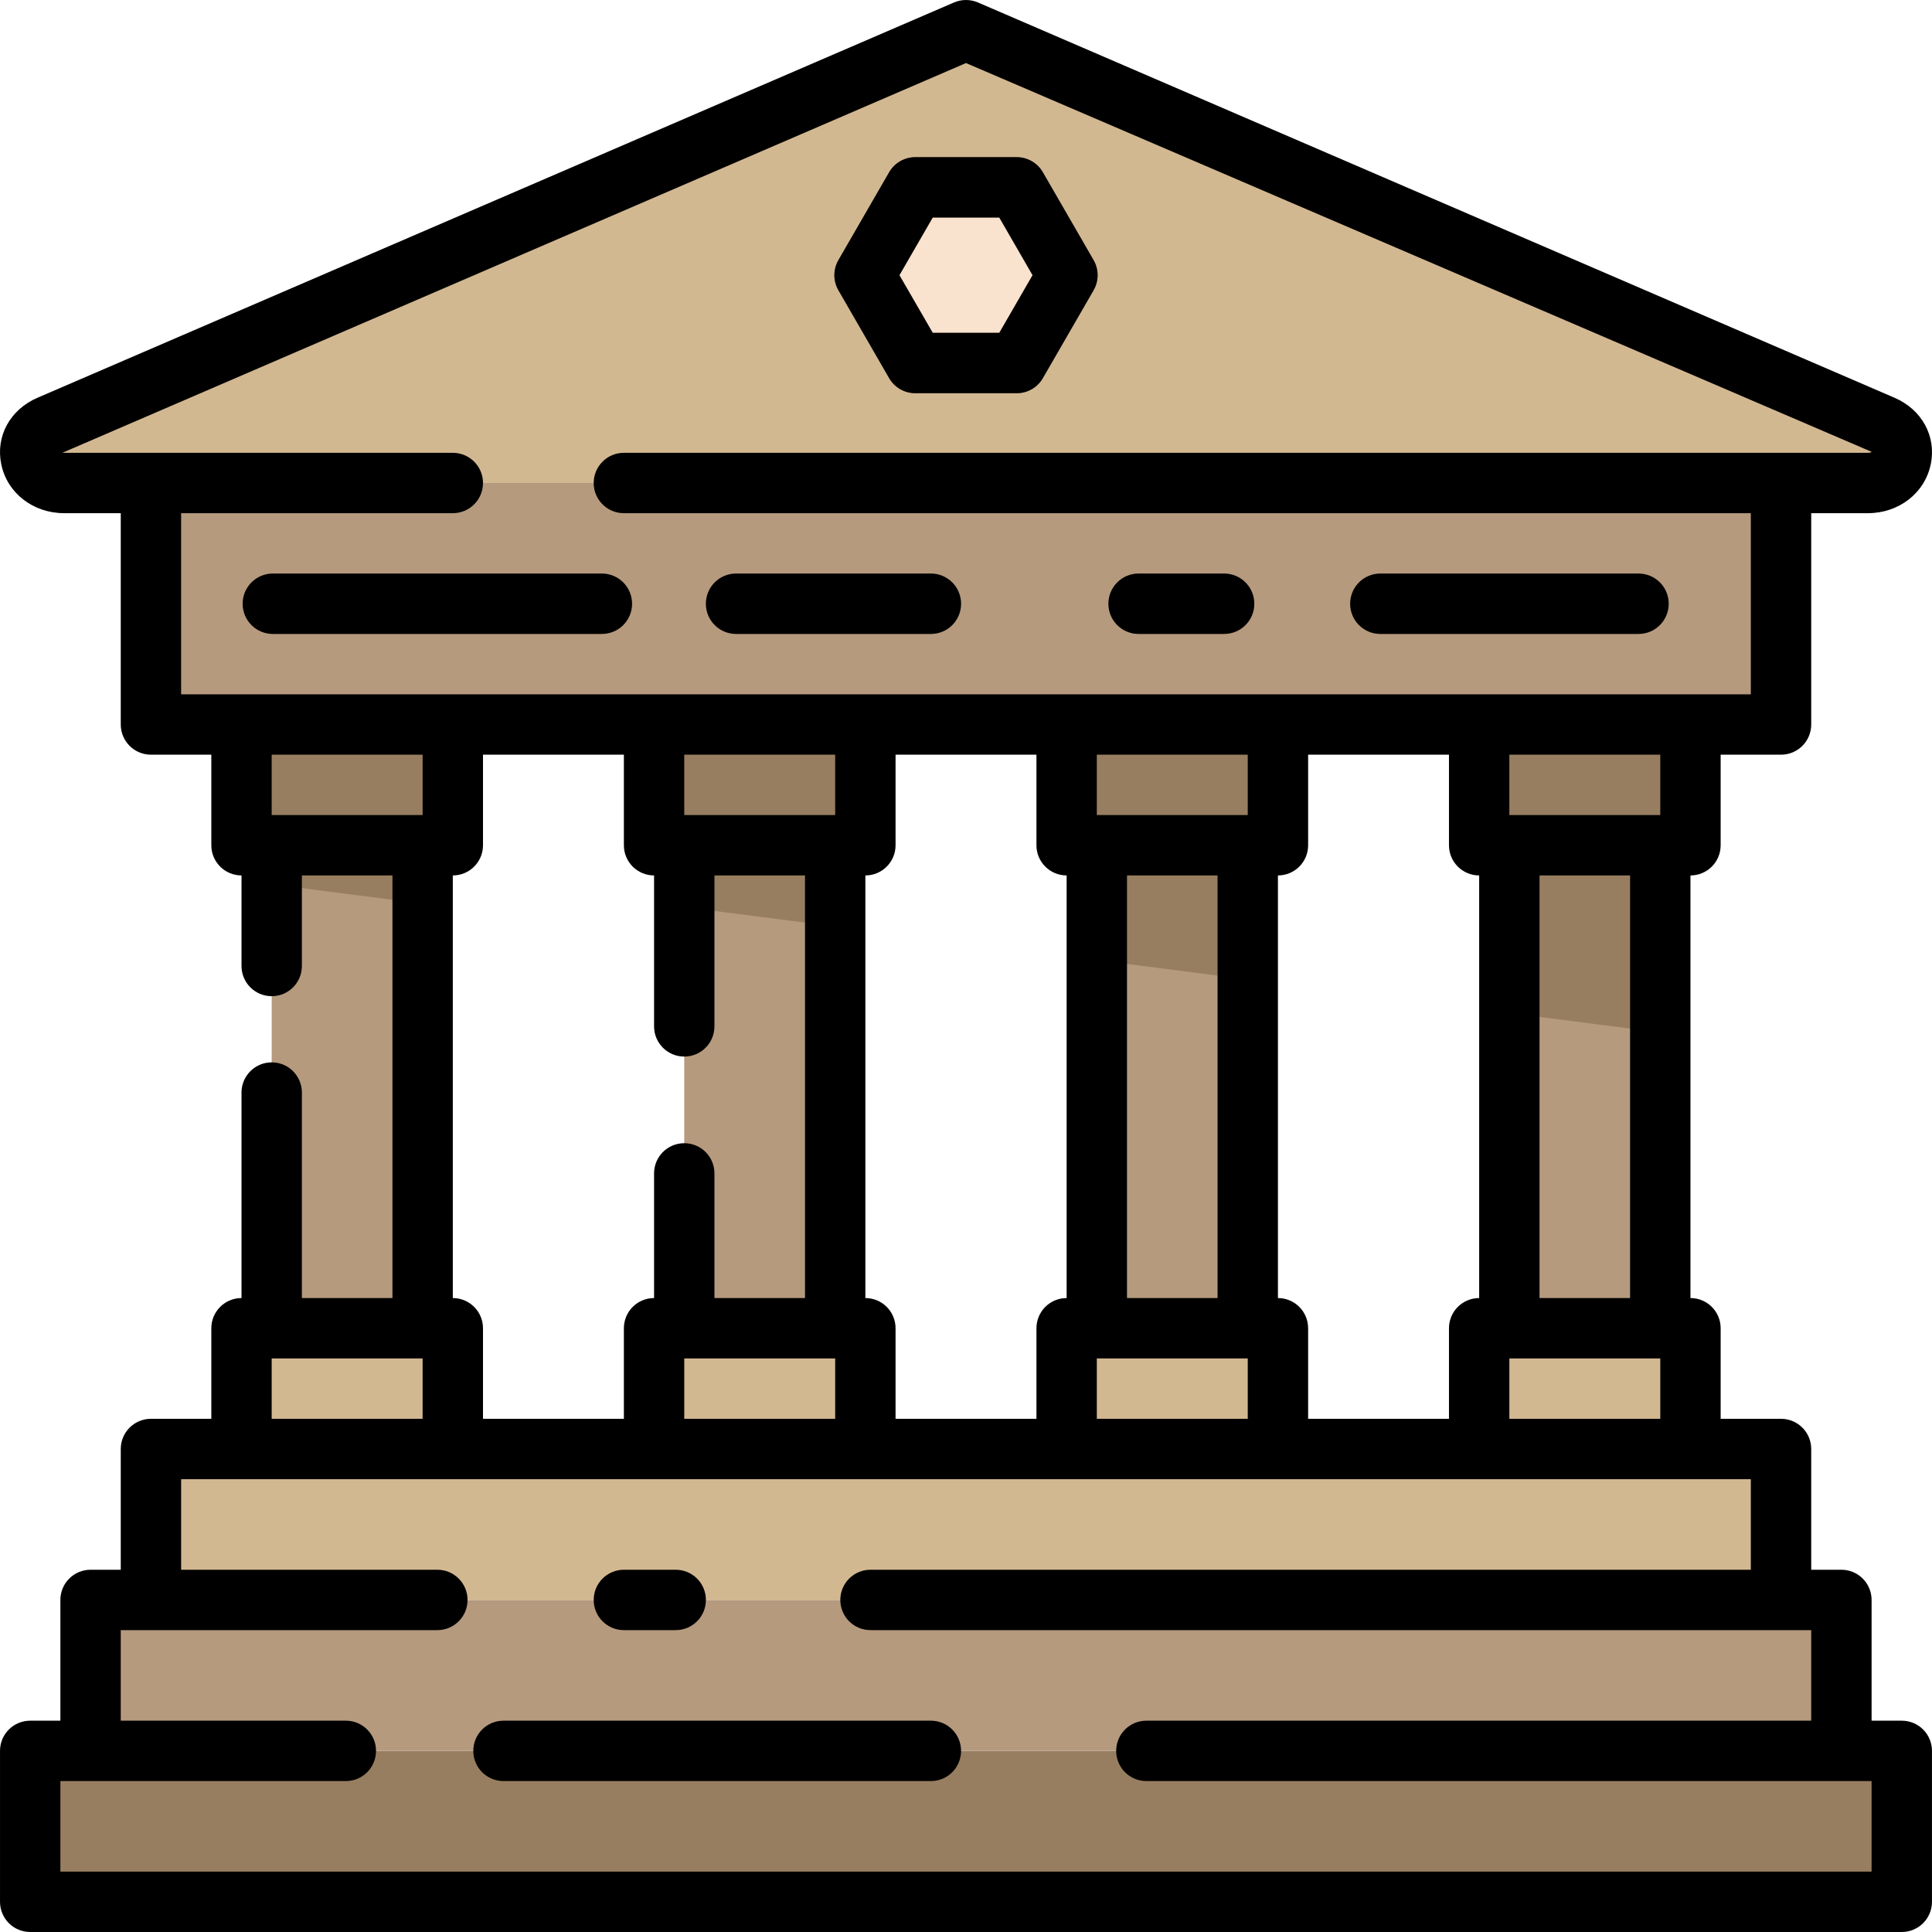
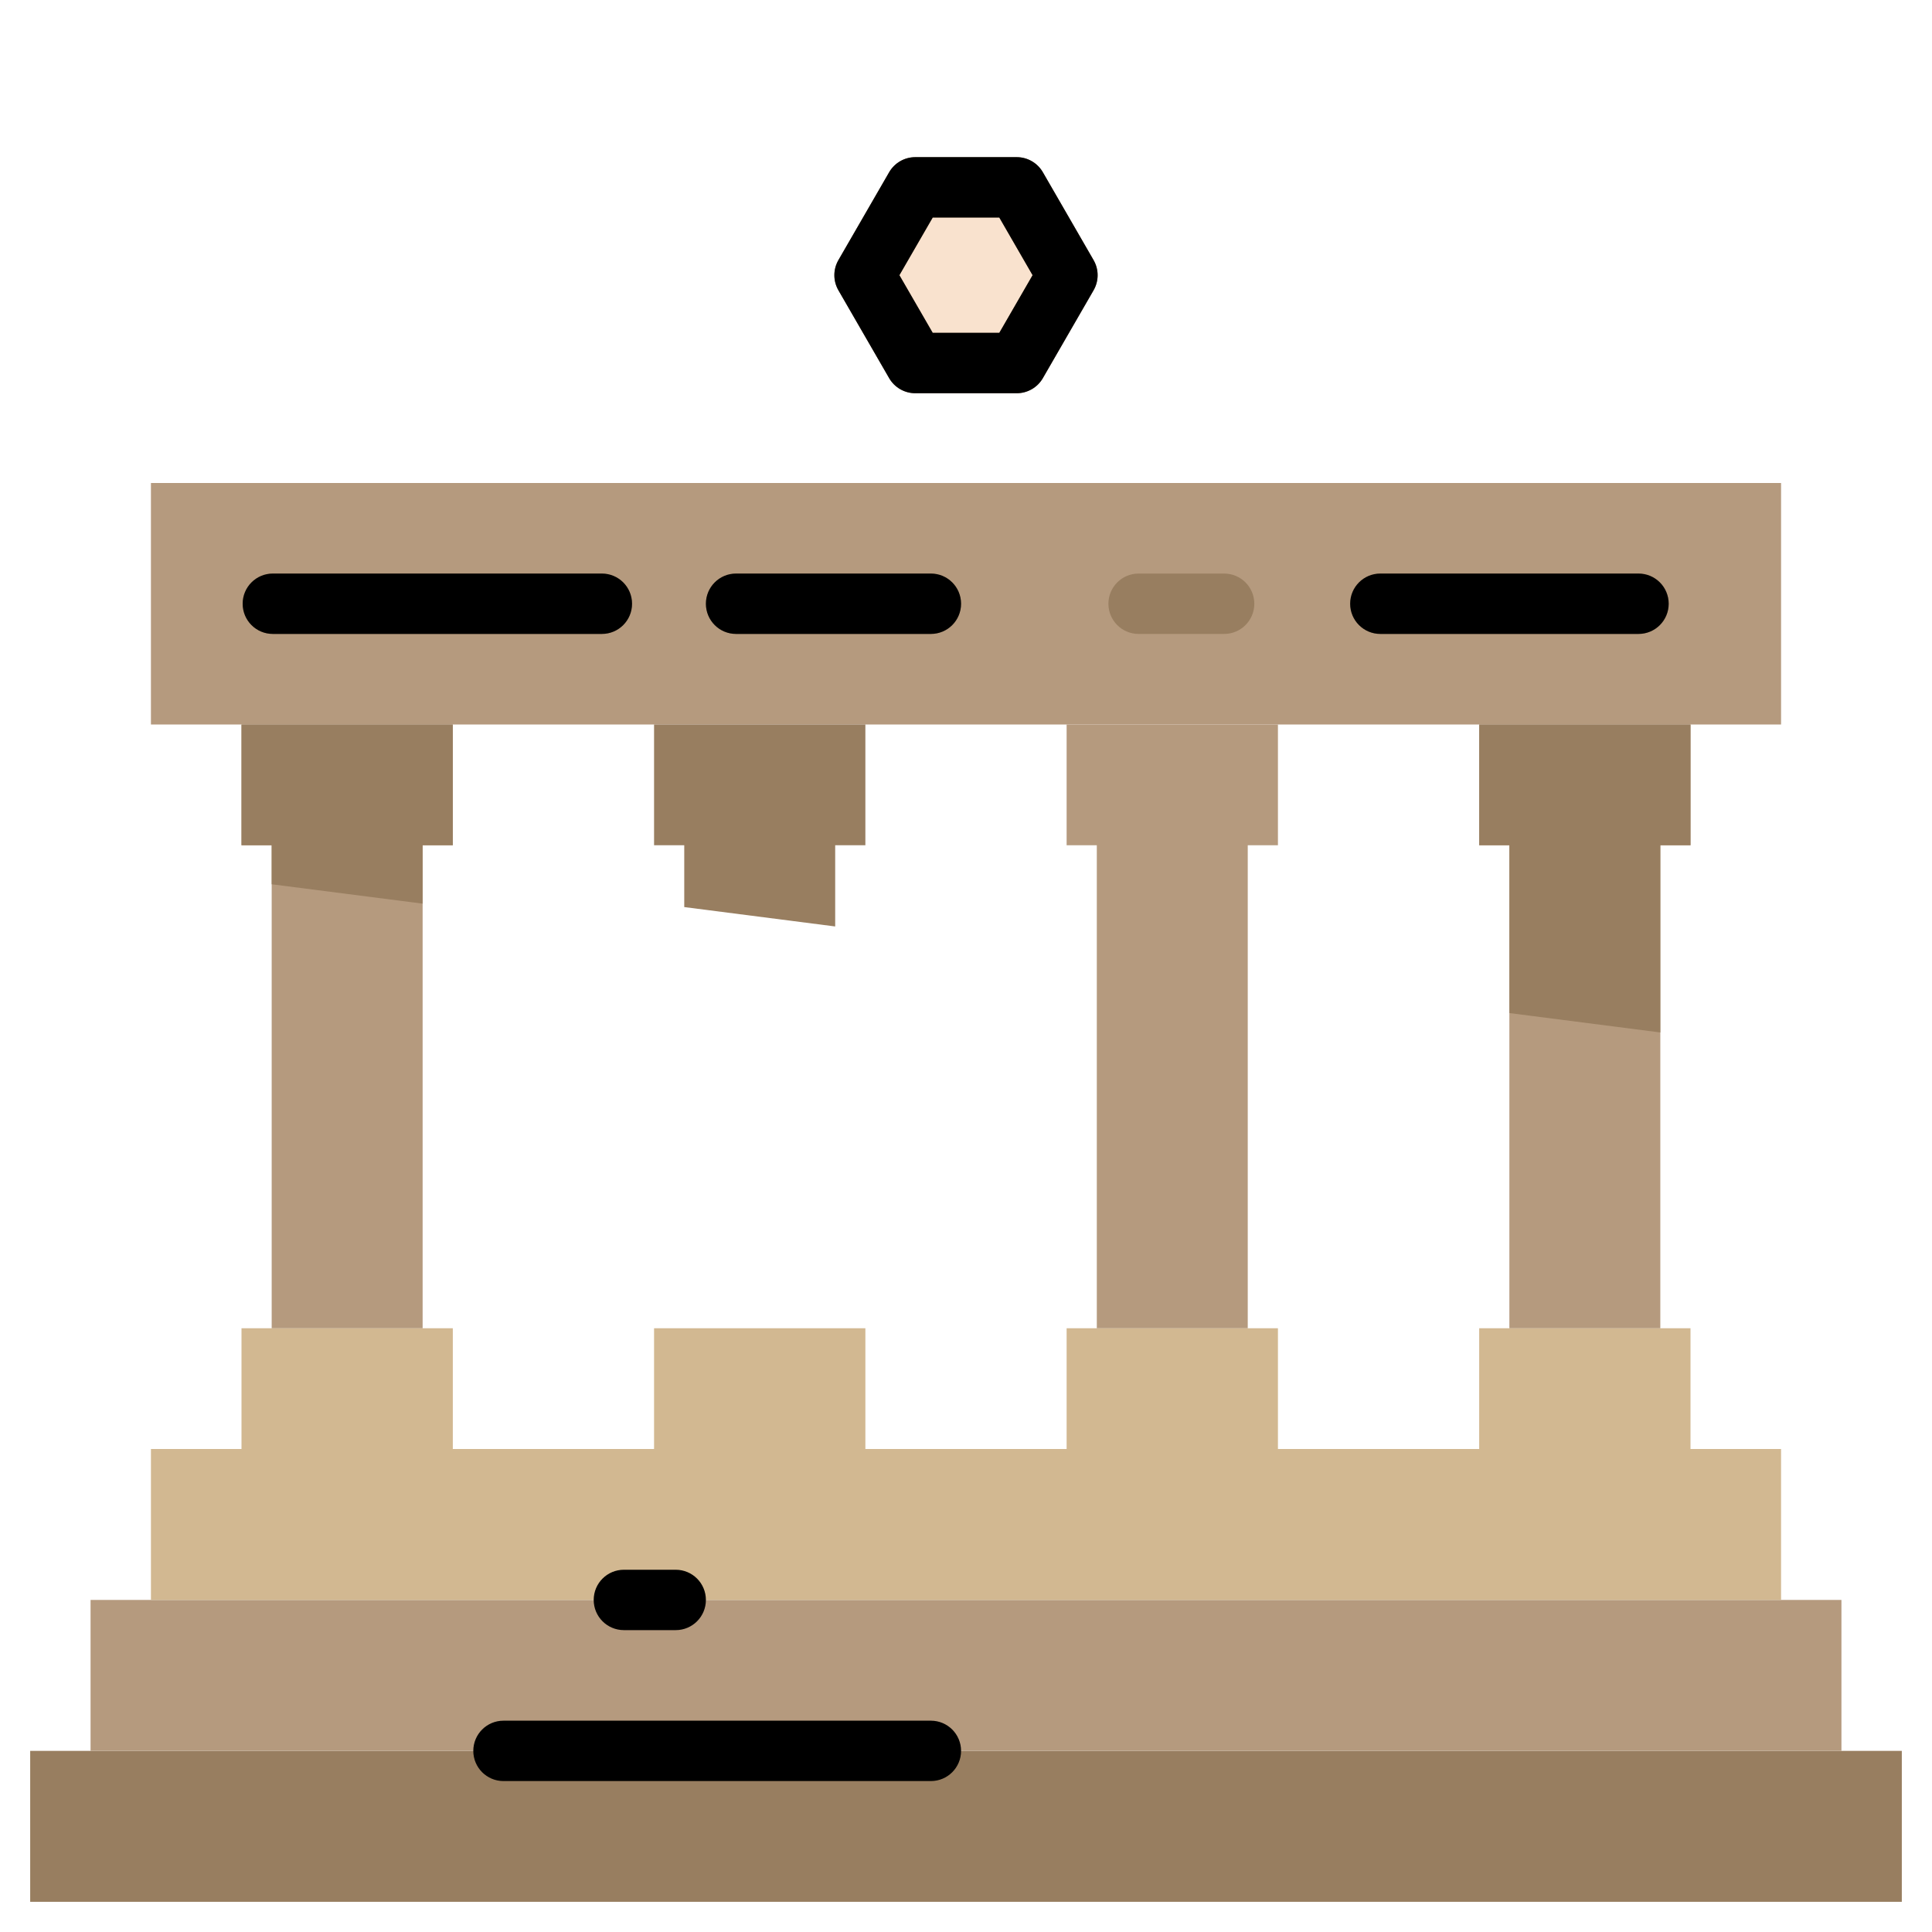
<svg xmlns="http://www.w3.org/2000/svg" id="Icons" viewBox="0 0 512 512">
  <g>
    <path d="m8 464h496v40h-496z" fill="#987e60" />
    <path d="m24 424h464v40h-464z" fill="#b59a7e" />
    <path d="m40 384h432v40h-432z" fill="#d2b891" />
    <path d="m40 128h432v64h-432z" fill="#b59a7e" />
    <g fill="#d2b891">
-       <path d="m494.987 128h-477.974c-9.561 0-12.526-11.531-3.92-15.242l242.907-104.757 242.907 104.757c8.606 3.712 5.641 15.242-3.92 15.242z" />
      <path d="m64 352h56v32h-56z" />
      <path d="m173.333 352h56v32h-56z" />
      <path d="m282.667 352h56v32h-56z" />
    </g>
    <g>
      <path d="m392 352h56v32h-56z" fill="#d2b891" />
      <g fill="#b59a7e">
        <path d="m64 224h8v128h40v-128h8v-32h-56z" />
-         <path d="m173.333 224h8v128h40v-128h8v-32h-56z" />
        <path d="m282.666 224h8v128h40v-128h8v-32h-56z" />
        <path d="m392 192v32h8v128h40v-128h8v-32z" />
      </g>
    </g>
    <g>
      <path d="m269.441 49.65h-26.882l-13.441 23.281 13.441 23.281h26.882l13.441-23.281z" fill="#f9e2ce" />
      <path d="m269.438 104.211h-26.875c-2.859 0-5.5-1.523-6.93-4l-13.445-23.281c-1.43-2.477-1.43-5.523 0-8l13.445-23.281c1.43-2.477 4.07-4 6.93-4h26.875c2.859 0 5.5 1.523 6.93 4l13.445 23.281c1.43 2.477 1.43 5.523 0 8l-13.445 23.281c-1.43 2.477-4.07 4-6.93 4zm-22.258-16h17.641l8.828-15.281-8.828-15.281h-17.641l-8.828 15.281z" fill="#987e60" />
    </g>
    <g fill="#987e60">
      <path d="m159.492 152h-87.188c-4.418 0-8 3.578-8 8s3.582 8 8 8h87.188c4.422 0 8-3.578 8-8s-3.578-8-8-8z" />
      <path d="m324.406 152h-22.664c-4.422 0-8 3.578-8 8s3.578 8 8 8h22.664c4.422 0 8-3.578 8-8s-3.578-8-8-8z" />
      <path d="m434.227 152h-68.414c-4.422 0-8 3.578-8 8s3.578 8 8 8h68.414c4.422 0 8-3.578 8-8s-3.578-8-8-8z" />
      <path d="m246.695 152h-51.625c-4.422 0-8 3.578-8 8s3.578 8 8 8h51.625c4.422 0 8-3.578 8-8s-3.578-8-8-8z" />
    </g>
    <g fill="#987e60">
      <path d="m64 224h8v10.339l40 5.138v-15.477h8v-32h-56z" />
-       <path d="m173.333 224h8v16.384l40 5.138v-21.523h8v-32h-56z" />
-       <path d="m282.666 224h8v30.429l40 5.138v-35.567h8v-32h-56z" />
+       <path d="m173.333 224h8v16.384l40 5.138v-21.523h8v-32h-56" />
      <path d="m392 192v32h8v44.473l40 5.139v-49.612h8v-32z" />
    </g>
  </g>
  <g>
    <path d="m246.693 456h-113.263c-4.422 0-8 3.578-8 8s3.578 8 8 8h113.263c4.422 0 8-3.578 8-8s-3.578-8-8-8z" />
-     <path d="m503.991 456h-8v-32c0-4.422-3.578-8-8-8h-8v-32c0-4.422-3.578-8-8-8h-16v-24c0-4.422-3.578-8-8-8v-112c4.422 0 8-3.578 8-8v-24h16c4.422 0 8-3.578 8-8v-56h14.992c8.25 0 15.109-5.336 16.687-12.973 1.523-7.402-2.336-14.48-9.601-17.617l-242.9-104.758c-2.031-.867-4.312-.867-6.344 0l-242.9 104.762c-7.265 3.133-11.125 10.215-9.594 17.613 1.57 7.637 8.437 12.973 16.687 12.973h14.984v56c0 4.422 3.578 8 8 8h16v24c0 4.422 3.578 8 8 8v24c0 4.422 3.578 8 8 8s8-3.578 8-8v-24h23.999v112h-23.999v-54.461c0-4.422-3.578-8-8-8s-8 3.578-8 8v54.461c-4.422 0-8 3.578-8 8v24h-16c-4.422 0-8 3.578-8 8v32h-8c-4.422 0-8 3.578-8 8v32h-8c-4.422 0-8 3.578-8 8v40c0 4.422 3.578 8 8 8h495.988c4.422 0 8-3.578 8-8v-40c0-4.422-3.578-8-8-8zm-103.997-80v-16h39.999v16zm-53.327 0v-24c0-4.422-3.578-8-8-8v-112c4.422 0 8-3.578 8-8v-24h37.327v24c0 4.422 3.578 8 8 8v112c-4.422 0-8 3.578-8 8v24zm-55.999 0v-16h39.999v16zm-53.335 0v-24c0-4.422-3.578-8-8-8v-112c4.422 0 8-3.578 8-8v-24h37.335v24c0 4.422 3.578 8 8 8v112c-4.422 0-8 3.578-8 8v24zm-55.999 0v-16h39.999v16zm0-160.001v-16h39.999v16zm149.332-16v16h-39.999v-16zm-31.999 144.001v-112h23.999v112zm133.325 0h-23.999v-112h23.999zm8-128h-39.999v-16h39.999zm-391.99-80h71.998c4.422 0 8-3.582 8-8s-3.578-8-8-8h-102.982c-.18 0-.328-.012-.453-.023l239.439-103.266 240.01 103.035c-.047.082-.367.254-1.031.254h-329.648c-4.422 0-8 3.582-8 8s3.578 8 8 8h298.656v48h-415.99v-48zm63.998 64v16h-39.999v-16zm8 32c4.422 0 8-3.578 8-8v-24h37.335v24c0 4.422 3.578 8 8 8v40c0 4.422 3.578 8 8 8s8-3.578 8-8v-40h23.999v112h-23.999v-33.039c0-4.422-3.578-8-8-8s-8 3.578-8 8v33.039c-4.422 0-8 3.578-8 8v24h-37.335v-24c0-4.422-3.578-8-8-8zm-47.999 128h39.999v16h-39.999zm423.989 136h-479.988v-24h75.647c4.422 0 8-3.578 8-8s-3.578-8-8-8h-59.647v-24h83.904c4.422 0 8-3.578 8-8s-3.578-8-8-8h-67.904v-24h415.99v24h-233.299c-4.422 0-8 3.578-8 8s3.578 8 8 8h249.298v24h-176.191c-4.422 0-8 3.578-8 8s3.578 8 8 8h192.19z" />
    <path d="m165.336 432h13.734c4.422 0 8-3.578 8-8s-3.578-8-8-8h-13.734c-4.422 0-8 3.578-8 8s3.578 8 8 8z" />
    <path d="m235.631 100.209c1.43 2.477 4.07 4 6.929 4h26.882c2.859 0 5.5-1.523 6.929-4l13.437-23.281c1.43-2.477 1.43-5.524 0-8l-13.437-23.281c-1.43-2.477-4.07-4-6.929-4h-26.882c-2.859 0-5.5 1.523-6.929 4l-13.445 23.281c-1.43 2.477-1.43 5.524 0 8zm11.547-42.563h17.648l8.82 15.281-8.82 15.281h-17.648l-8.828-15.281z" />
    <path d="m72.307 167.999h87.193c4.422 0 8-3.578 8-8s-3.578-8-8-8h-87.193c-4.422 0-8 3.578-8 8s3.578 8 8 8z" />
-     <path d="m301.739 167.999h22.663c4.422 0 8-3.578 8-8s-3.578-8-8-8h-22.663c-4.422 0-8 3.578-8 8s3.578 8 8 8z" />
    <path d="m365.807 167.999h68.412c4.422 0 8-3.578 8-8s-3.578-8-8-8h-68.412c-4.422 0-8 3.578-8 8s3.578 8 8 8z" />
    <path d="m195.069 167.999h51.624c4.422 0 8-3.578 8-8s-3.578-8-8-8h-51.624c-4.422 0-8 3.578-8 8s3.578 8 8 8z" />
  </g>
</svg>